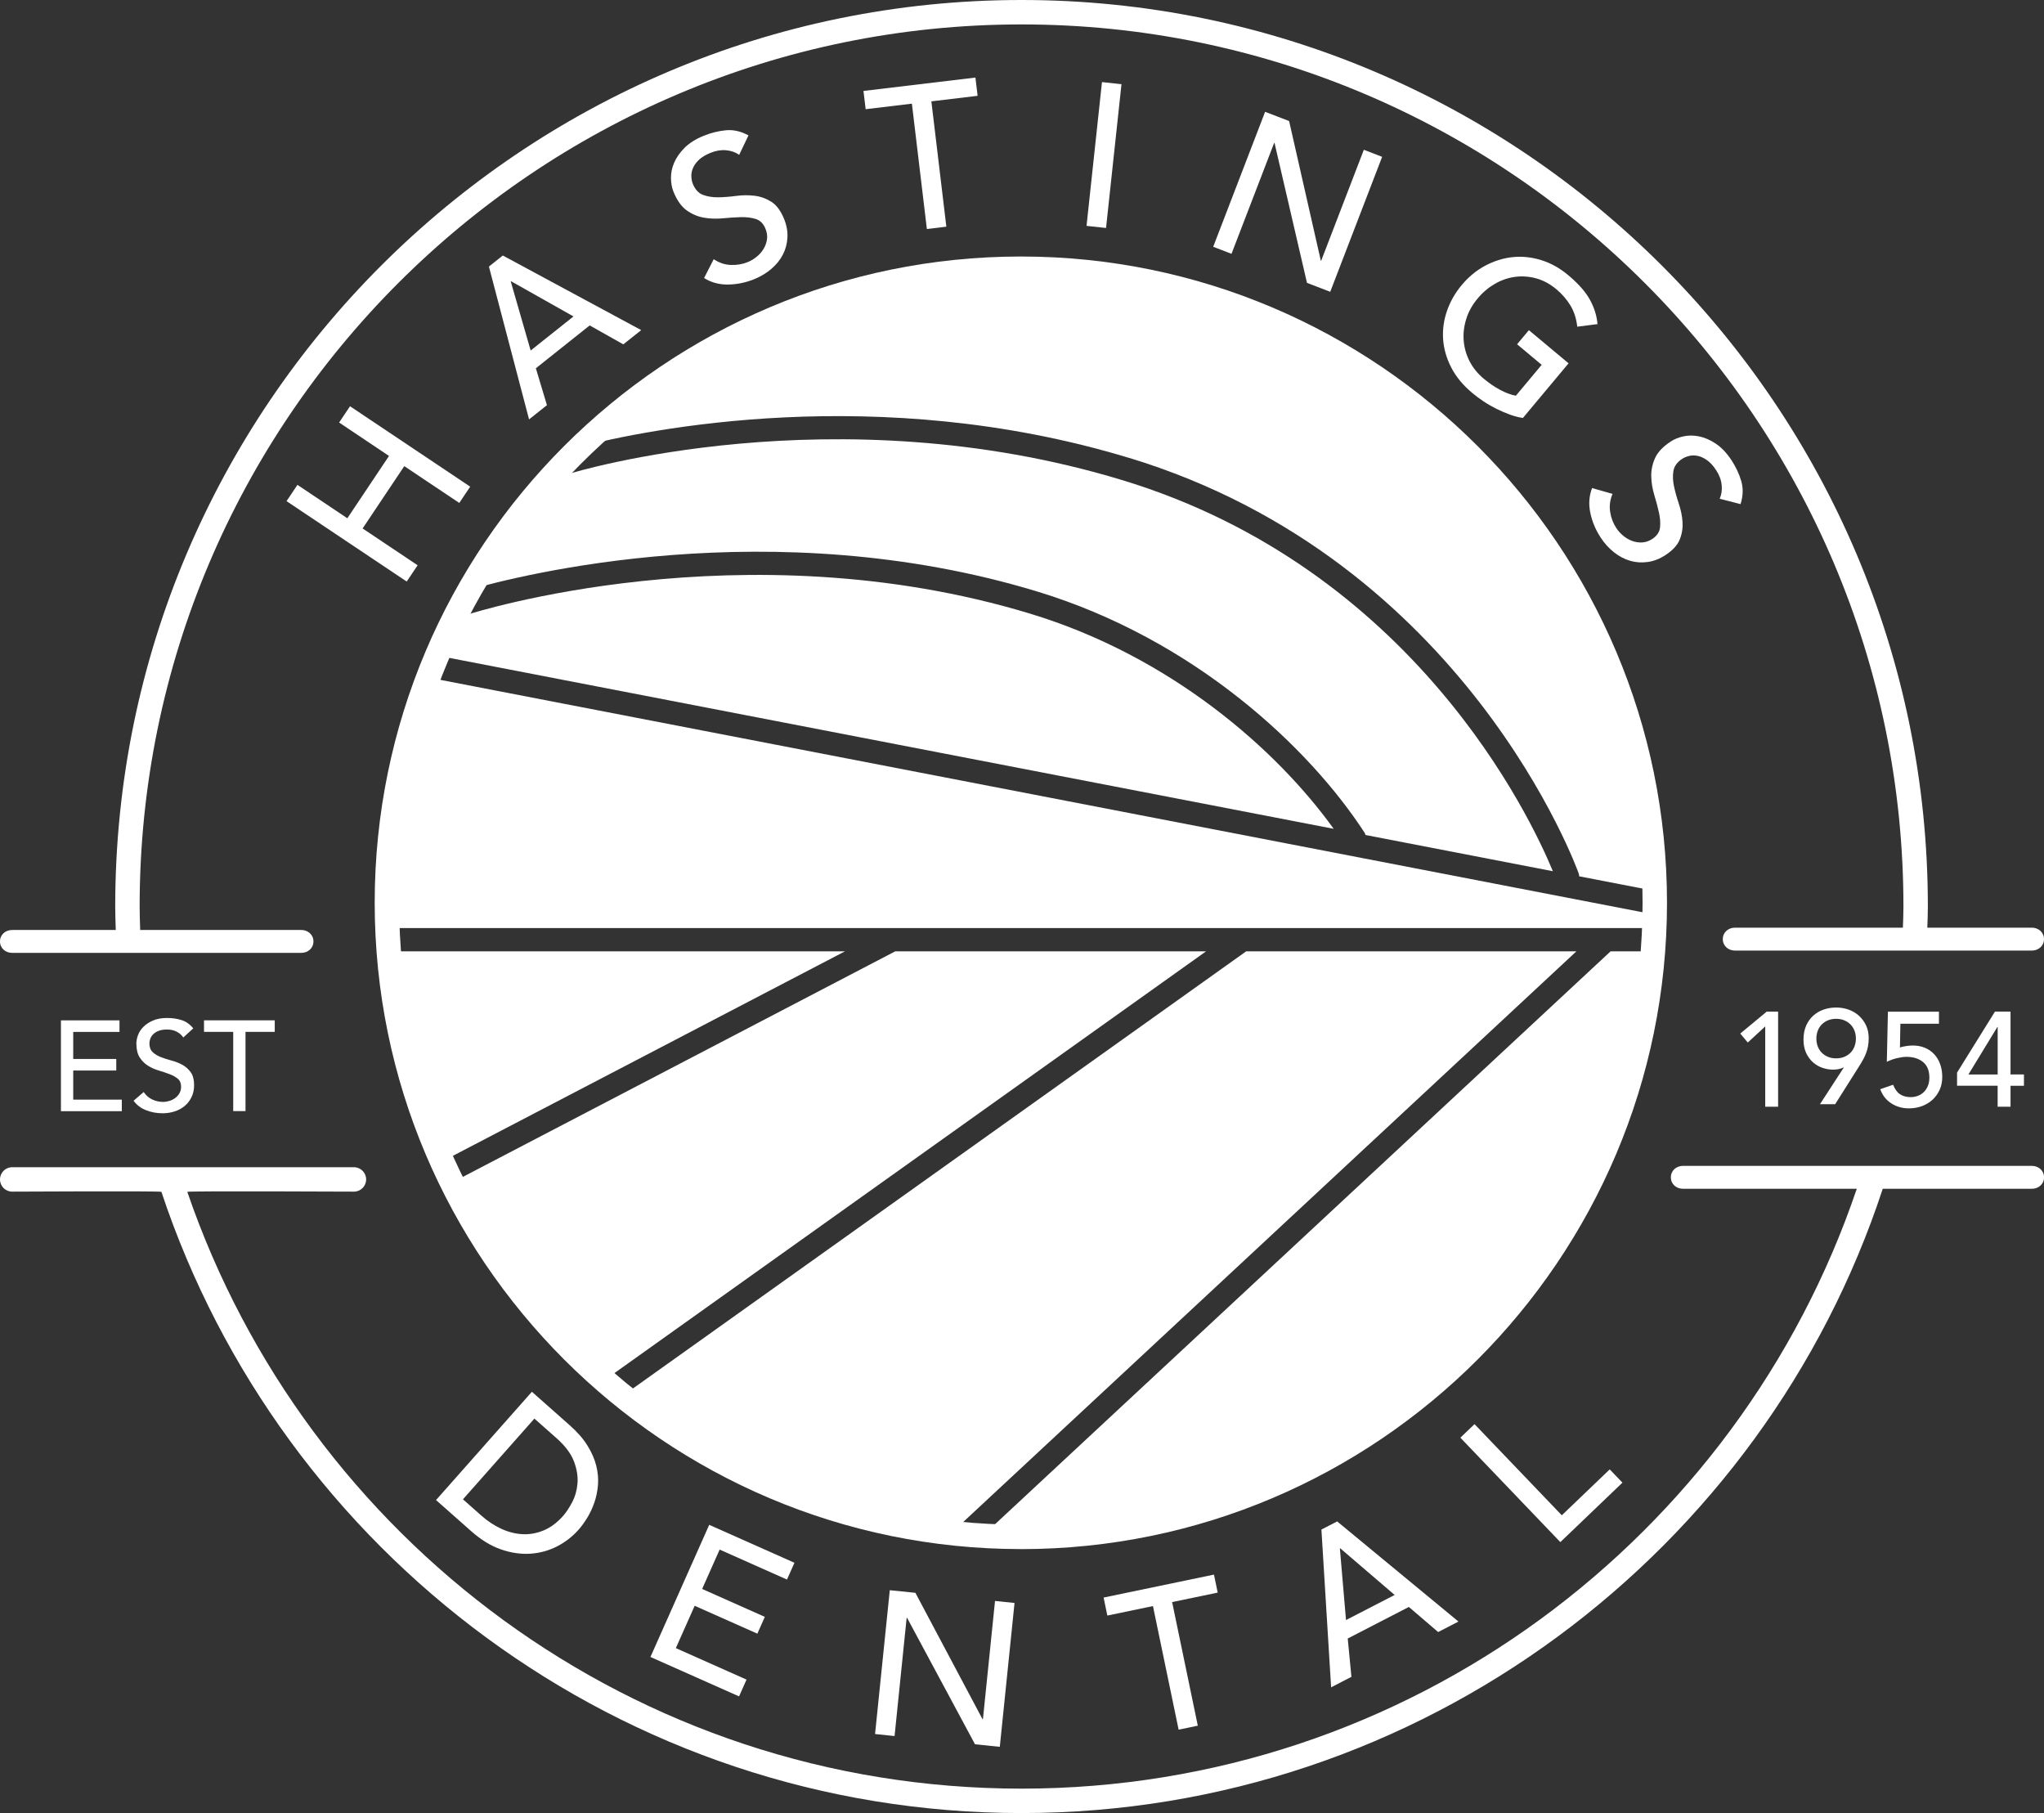
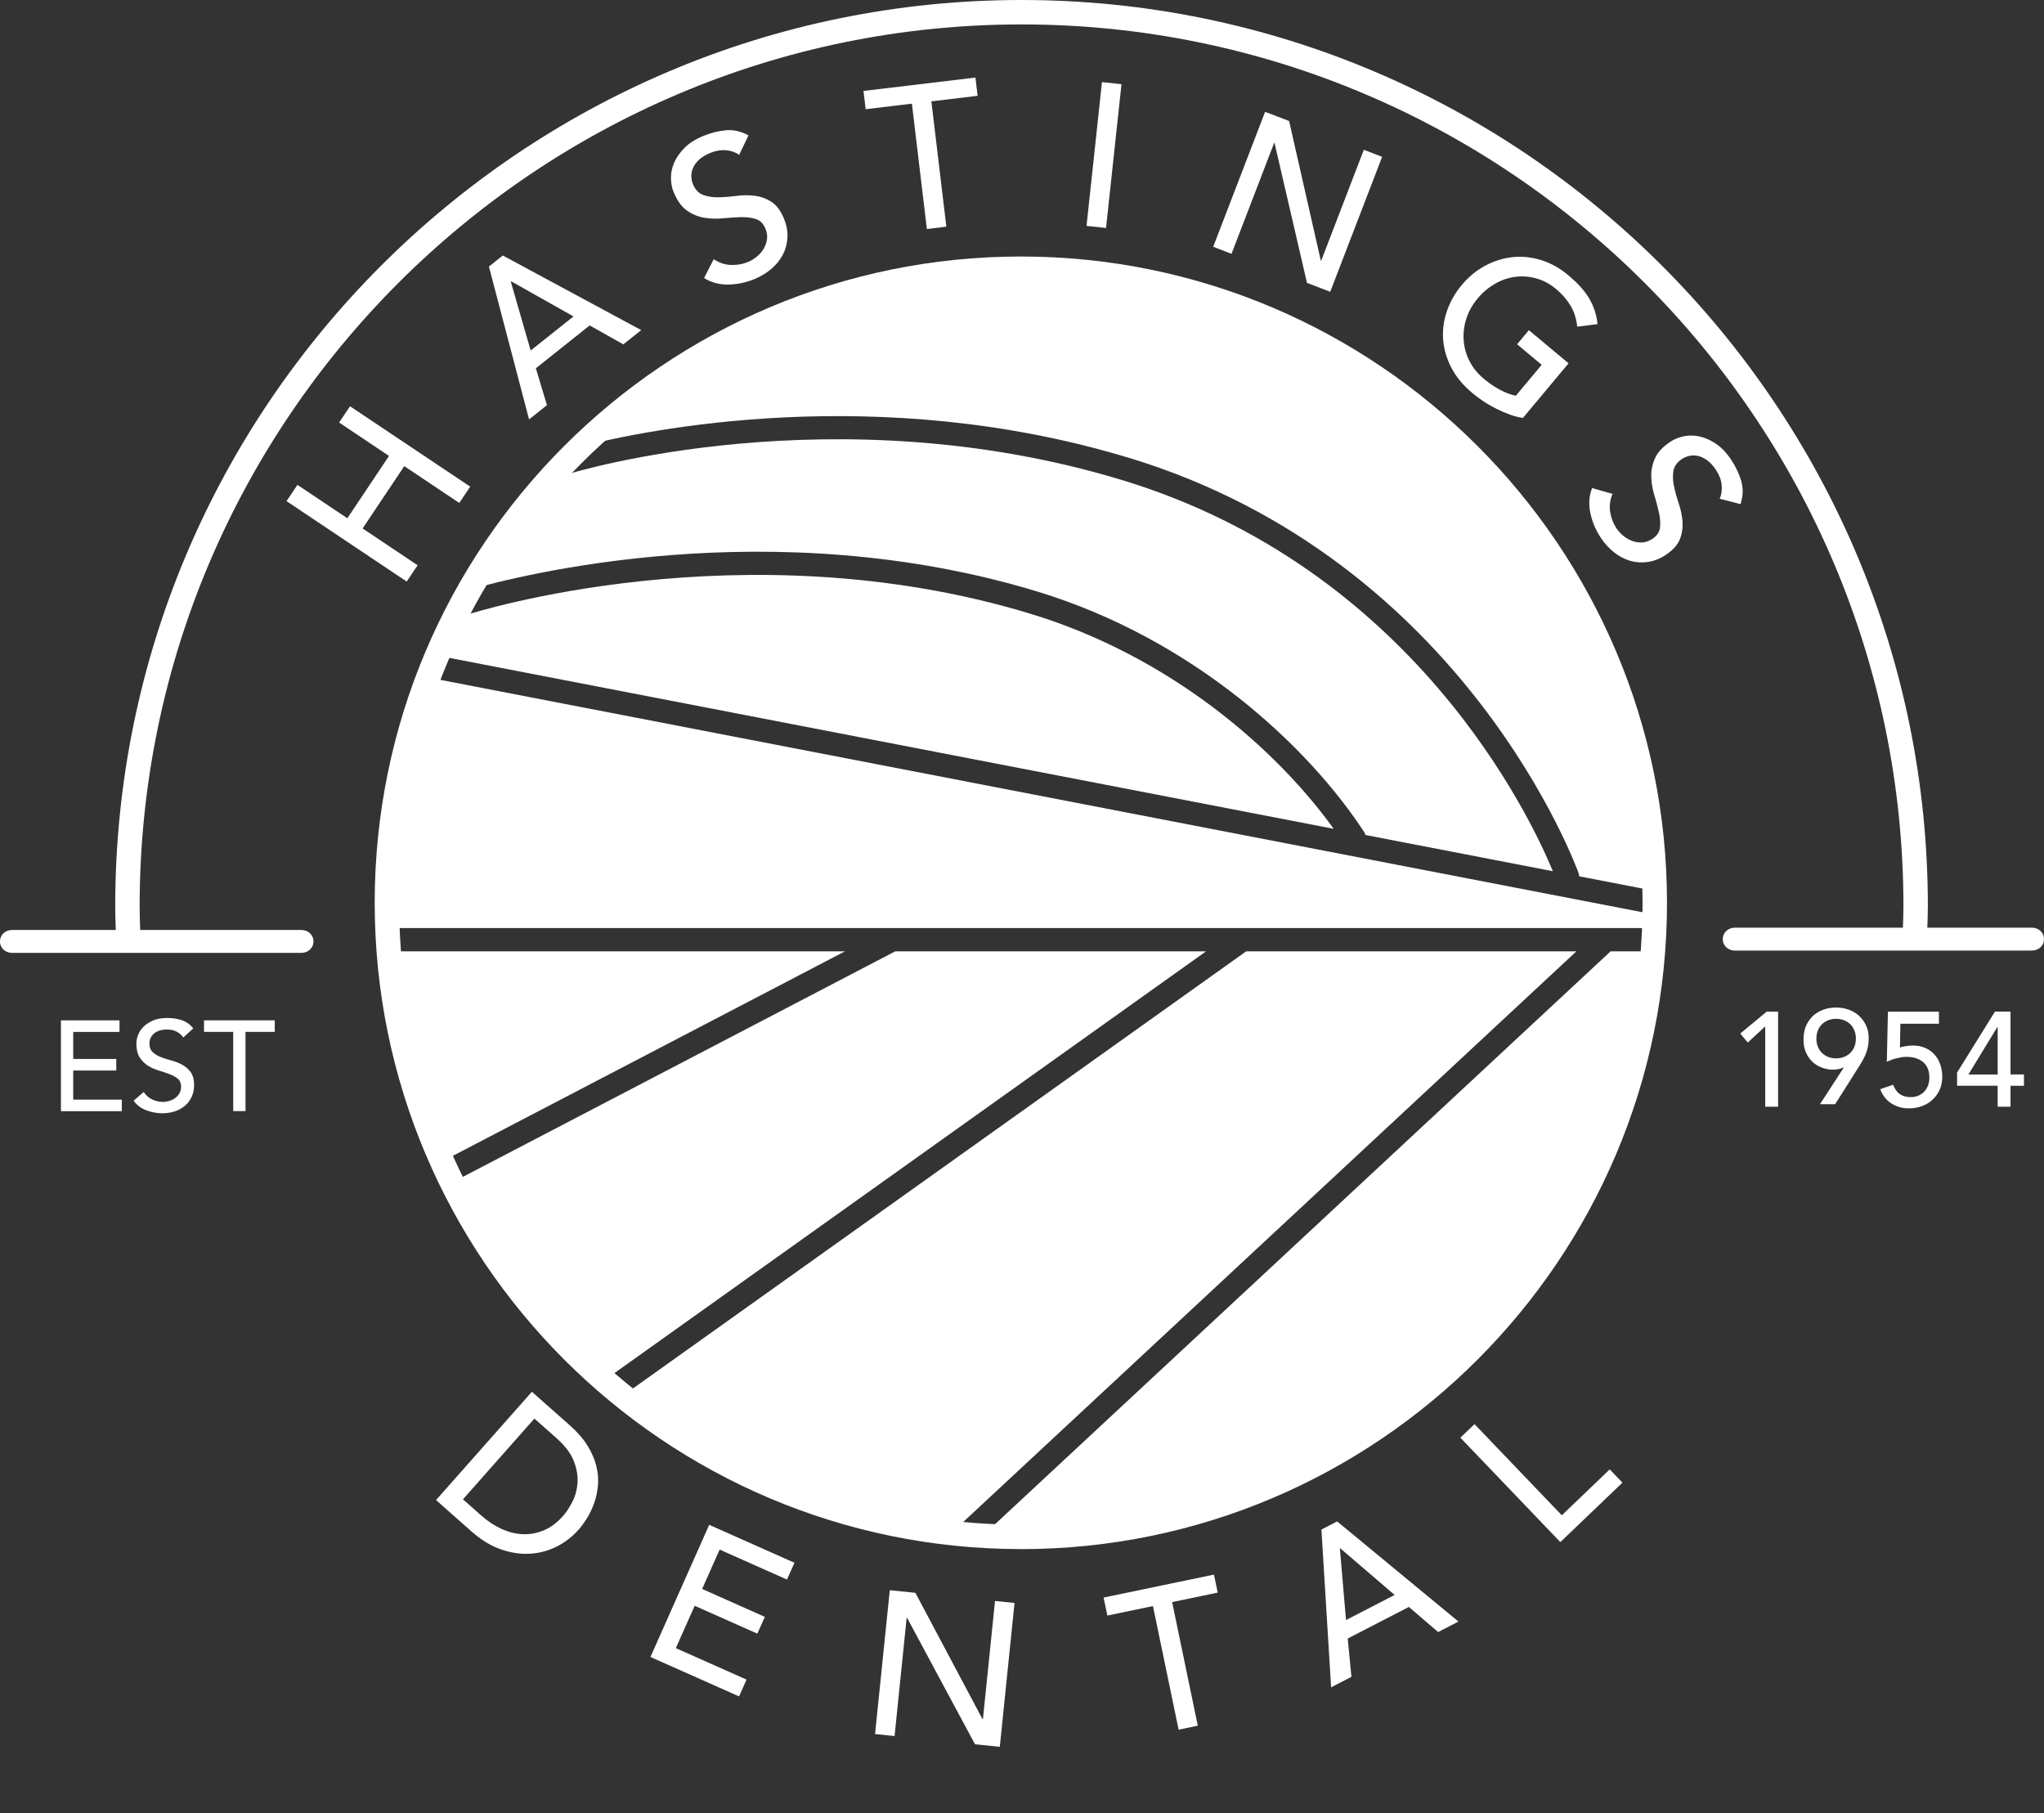
<svg xmlns="http://www.w3.org/2000/svg" version="1.1" viewBox="0 0 487.14 432">
  <rect x="0" y="0" width="487.14" height="432" fill="#333333" stroke="none" />
  <defs>
    <style>
      .cls-1, .cls-2 {
        fill: #fff;
      }

      .cls-2 {
        stroke: #fff;
        stroke-linecap: round;
        stroke-linejoin: round;
        stroke-width: 5.55px;
      }
    </style>
  </defs>
  <g>
    <g id="Layer_1">
      <path class="cls-1" d="M317.86,197.5c-13.53-18.82-38.75-41.1-72.38-51.29-68.52-20.76-133.33-.01-133.97.2-.91.3-1.87.1-2.57-.45-1.72,3.34-3.33,6.75-4.8,10.23l213.73,41.3Z" />
      <path class="cls-1" d="M268.96,109.06c80.49,24.39,107.06,98.38,107.31,99.13.07.2.06.41.08.61l17.98,3.48c-1.51-82.13-68.55-148.25-151.05-148.25-40.75,0-77.72,16.14-104.89,42.36,15.37-3.92,70.67-15.47,130.56,2.68Z" />
      <path class="cls-1" d="M325.44,198.96l44.65,8.63c-5.23-12.67-33.1-72.12-102.73-93.22-68.6-20.79-130.88-1.74-131.51-1.54-1.1.34-2.25-.03-2.95-.85-8.06,8.63-15.13,18.19-21.01,28.53,11.87-3.41,71.97-18.76,135.2.4,37.45,11.35,64.92,37.16,78.14,57.53.11.17.14.35.21.53Z" />
      <g>
        <path class="cls-1" d="M92.68,226.68c1.35,17.84,5.8,34.81,12.8,50.38.25-.36.57-.67.99-.89l94.91-49.49h-108.7Z" />
        <path class="cls-1" d="M229.21,365.54l-1.28-1.37,147.77-137.49h-78.7l-148.65,105.94c22.52,18.22,50.37,30.1,80.86,32.92Z" />
        <path class="cls-1" d="M383.85,226.68l-149.65,139.24c3.01.18,6.04.28,9.1.28,79.55,0,144.71-61.48,150.62-139.52h-10.07Z" />
        <path class="cls-1" d="M144.55,328.52l142.89-101.84h-74.08l-104.33,54.41c-.41.21-.85.32-1.28.32-.08,0-.16-.03-.24-.03,9.34,19.11,22.59,35.95,38.71,49.49l-1.67-2.34Z" />
      </g>
      <path class="cls-1" d="M92.47,221.13h301.66s.07,0,.11.01c.04-1.09.08-2.17.1-3.26-.16,0-.32-.02-.48-.05l-291.32-56.3c-.17-.03-.33-.08-.48-.14-6.35,16.69-9.84,34.8-9.84,53.72,0,2.84.1,5.65.26,8.45v-2.43Z" />
      <path class="cls-2" d="M110.64,143.77" />
      <path class="cls-1" d="M243.3,369.11c-84.91,0-154-69.08-154-154S158.38,61.12,243.3,61.12s153.99,69.08,153.99,154-69.08,154-153.99,154ZM243.3,66.94c-81.7,0-148.18,66.47-148.18,148.18s66.47,148.18,148.18,148.18,148.17-66.47,148.17-148.18-66.47-148.18-148.17-148.18Z" />
      <g>
        <path class="cls-1" d="M68.29,119.41l2.6-3.88,11.89,7.96,9.93-14.85-11.89-7.96,2.6-3.88,28.64,19.16-2.6,3.88-13.11-8.77-9.93,14.85,13.11,8.77-2.6,3.88-28.64-19.16Z" />
        <path class="cls-1" d="M116.52,63.52l3.31-2.64,32.99,17.78-4.27,3.39-8.01-4.51-12.83,10.21,2.64,8.79-4.26,3.39-9.57-36.42ZM136.68,75.4l-14.87-8.38-.08.06,4.74,16.44,10.21-8.12Z" />
        <path class="cls-1" d="M170.1,61.76c1.26.85,2.61,1.31,4.05,1.37s2.81-.17,4.1-.7c.72-.29,1.41-.71,2.07-1.24s1.21-1.15,1.64-1.85c.43-.7.71-1.46.83-2.28s0-1.67-.35-2.54c-.5-1.23-1.27-2.01-2.32-2.34s-2.23-.47-3.57-.44c-1.34.04-2.77.13-4.3.28-1.53.15-3.02.1-4.47-.15-1.45-.25-2.82-.82-4.09-1.72-1.28-.9-2.34-2.39-3.18-4.46-.38-.93-.58-2-.6-3.22-.02-1.22.22-2.44.74-3.66.52-1.23,1.34-2.41,2.47-3.56,1.13-1.14,2.65-2.11,4.58-2.89,1.74-.71,3.51-1.15,5.3-1.32s3.58.24,5.38,1.22l-2.21,4.63c-.88-.62-1.92-.98-3.13-1.09-1.2-.11-2.43.1-3.69.61-1.2.49-2.14,1.06-2.8,1.69-.67.64-1.14,1.31-1.42,2-.28.69-.4,1.36-.36,2.01.04.65.15,1.22.35,1.7.55,1.35,1.36,2.23,2.44,2.63s2.28.59,3.62.57,2.77-.13,4.28-.33c1.51-.2,2.98-.21,4.4-.03,1.42.17,2.74.65,3.97,1.43,1.23.78,2.23,2.13,3.02,4.05.63,1.53.9,3.03.81,4.5-.08,1.47-.45,2.83-1.1,4.07-.65,1.25-1.56,2.37-2.73,3.37-1.17,1-2.52,1.81-4.05,2.44-2.04.83-4.13,1.26-6.25,1.29-2.13.03-4.04-.49-5.73-1.55l2.31-4.52Z" />
        <path class="cls-1" d="M217.33,24.7l-11.02,1.32-.52-4.35,26.68-3.19.52,4.35-11.02,1.32,3.57,29.86-4.64.56-3.57-29.86Z" />
        <path class="cls-1" d="M262.63,19.56l4.65.5-3.68,34.26-4.65-.5,3.68-34.26Z" />
        <path class="cls-1" d="M301.51,26.64l5.72,2.2,7.55,33.25.09.04,10.17-26.44,4.36,1.68-12.37,32.16-5.54-2.13-7.73-33.32-.09-.04-10.17,26.44-4.36-1.68,12.37-32.16Z" />
        <path class="cls-1" d="M373.84,86.56l-10.89,13.03c-.98-.14-2.01-.41-3.08-.79-1.07-.39-2.14-.85-3.2-1.37-1.06-.53-2.09-1.12-3.08-1.78s-1.89-1.32-2.68-1.99c-2.24-1.87-3.93-3.91-5.06-6.13-1.13-2.21-1.77-4.46-1.92-6.74-.15-2.28.16-4.52.93-6.73.77-2.21,1.93-4.25,3.49-6.12,1.64-1.97,3.51-3.51,5.61-4.63,2.1-1.12,4.27-1.8,6.52-2.04,2.25-.24,4.51,0,6.8.7,2.29.7,4.44,1.9,6.45,3.58,2.44,2.04,4.18,4.01,5.21,5.91s1.63,3.82,1.78,5.77l-4.82.61c-.22-1.96-.77-3.66-1.65-5.09-.88-1.43-1.99-2.71-3.33-3.83-1.52-1.27-3.12-2.13-4.81-2.59-1.69-.46-3.36-.58-5.03-.36-1.66.22-3.27.77-4.81,1.66s-2.92,2.05-4.12,3.5c-1.25,1.49-2.15,3.1-2.69,4.82-.55,1.72-.76,3.44-.63,5.15.13,1.72.59,3.36,1.39,4.94.8,1.57,1.93,2.98,3.4,4.2,1.27,1.06,2.57,1.95,3.9,2.66,1.33.71,2.58,1.17,3.75,1.39l6.15-7.36-5.86-4.9,2.81-3.36,9.45,7.89Z" />
        <path class="cls-1" d="M384.3,117.71c-.59,1.4-.78,2.81-.56,4.24.22,1.43.71,2.73,1.48,3.89.43.65.97,1.25,1.61,1.79s1.36.96,2.13,1.25,1.57.41,2.4.37c.83-.04,1.64-.32,2.42-.83,1.11-.73,1.73-1.64,1.85-2.73.12-1.09.03-2.28-.26-3.58-.29-1.3-.66-2.69-1.11-4.17-.44-1.48-.69-2.95-.72-4.42-.04-1.47.26-2.92.9-4.35.63-1.43,1.89-2.75,3.76-3.98.84-.55,1.85-.96,3.04-1.22,1.19-.26,2.43-.25,3.74.02s2.62.85,3.96,1.74c1.34.89,2.58,2.2,3.72,3.93,1.03,1.57,1.81,3.22,2.32,4.94.51,1.72.46,3.56-.16,5.52l-4.97-1.28c.44-.99.59-2.08.47-3.28s-.56-2.37-1.31-3.51c-.71-1.09-1.45-1.89-2.21-2.42-.76-.53-1.5-.87-2.23-1.01-.73-.14-1.41-.13-2.04.03s-1.16.39-1.6.67c-1.22.8-1.92,1.77-2.11,2.9-.19,1.13-.14,2.35.14,3.66s.66,2.69,1.15,4.14c.48,1.45.78,2.88.88,4.31.1,1.43-.11,2.82-.64,4.17-.53,1.36-1.66,2.6-3.39,3.74-1.38.91-2.8,1.47-4.26,1.67-1.46.2-2.86.11-4.21-.29-1.35-.4-2.63-1.07-3.83-2.02-1.21-.95-2.27-2.12-3.17-3.5-1.21-1.84-2.04-3.81-2.47-5.89-.44-2.08-.3-4.06.42-5.92l4.88,1.4Z" />
      </g>
      <g>
        <path class="cls-1" d="M126.77,331.63l9,7.97c1.82,1.61,3.24,3.23,4.24,4.86,1.01,1.63,1.71,3.23,2.1,4.82.39,1.59.53,3.12.4,4.61-.13,1.49-.42,2.88-.87,4.17-.45,1.29-1.01,2.49-1.68,3.58-.67,1.1-1.36,2.05-2.07,2.85-1.46,1.65-3.18,2.98-5.15,3.99-1.97,1-4.09,1.58-6.34,1.73-2.26.15-4.59-.19-6.99-1.02-2.41-.83-4.76-2.27-7.07-4.31l-8.42-7.45,22.84-25.8ZM110.33,357.25l4.41,3.9c1.48,1.31,3.06,2.35,4.74,3.13,1.68.77,3.37,1.2,5.08,1.28,1.7.08,3.38-.22,5.03-.91,1.65-.69,3.18-1.83,4.6-3.43.73-.82,1.45-1.91,2.16-3.25s1.14-2.84,1.28-4.49c.14-1.65-.14-3.4-.84-5.26-.7-1.85-2.09-3.71-4.18-5.56l-5.25-4.64-17.03,19.24Z" />
        <path class="cls-1" d="M169.02,363.33l20.32,9.04-1.78,4-16.05-7.14-4.17,9.38,14.94,6.65-1.78,4-14.94-6.64-4.49,10.09,16.85,7.5-1.78,4-21.12-9.39,14-31.48Z" />
        <path class="cls-1" d="M212.06,378.91l6.1.62,16,30.11h.1s2.88-28.17,2.88-28.17l4.65.48-3.51,34.28-5.91-.61-16.19-30.13h-.1s-2.88,28.17-2.88,28.17l-4.65-.48,3.51-34.28Z" />
-         <path class="cls-1" d="M274.77,382.69l-10.86,2.26-.89-4.29,26.3-5.47.89,4.29-10.86,2.26,6.12,29.45-4.57.95-6.12-29.45Z" />
+         <path class="cls-1" d="M274.77,382.69l-10.86,2.26-.89-4.29,26.3-5.47.89,4.29-10.86,2.26,6.12,29.45-4.57.95-6.12-29.45" />
        <path class="cls-1" d="M314.92,364.46l3.76-1.94,28.91,23.86-4.84,2.5-6.98-5.98-14.57,7.52.88,9.13-4.84,2.5-2.31-37.58ZM332.38,380.04l-12.96-11.11-.09.04,1.46,17.05,11.59-5.98Z" />
        <path class="cls-1" d="M348.04,342.57l3.38-3.23,20.8,21.72,11.42-10.94,3.03,3.16-14.8,14.17-23.83-24.89Z" />
      </g>
      <path class="cls-1" d="M14.52,243.13h13.96v2.75h-11.03v6.45h10.26v2.75h-10.26v6.94h11.58v2.75h-14.51v-21.63Z" />
      <path class="cls-1" d="M34.27,260.23c.53.79,1.21,1.38,2.03,1.76.82.38,1.68.57,2.55.57.49,0,.99-.08,1.5-.23s.97-.38,1.39-.69c.42-.31.76-.68,1.02-1.13.26-.45.4-.97.4-1.56,0-.83-.26-1.47-.79-1.91-.53-.44-1.19-.8-1.97-1.1-.78-.3-1.64-.58-2.57-.86s-1.78-.66-2.57-1.15c-.78-.49-1.44-1.15-1.97-1.97-.53-.82-.79-1.94-.79-3.35,0-.63.14-1.3.41-2.02.27-.71.71-1.36,1.3-1.95.59-.59,1.35-1.09,2.28-1.48.93-.4,2.04-.6,3.34-.6,1.18,0,2.31.16,3.39.49,1.08.33,2.03.99,2.84,1.99l-2.38,2.17c-.37-.57-.89-1.03-1.56-1.38-.67-.35-1.43-.52-2.29-.52s-1.49.11-2.03.32c-.54.21-.97.49-1.3.82-.33.34-.56.7-.69,1.08-.13.39-.2.74-.2,1.07,0,.92.26,1.62.79,2.11.53.49,1.19.89,1.97,1.19.78.3,1.64.58,2.56.82.93.24,1.78.59,2.57,1.02.78.44,1.44,1.03,1.97,1.77.53.74.79,1.77.79,3.07,0,1.04-.2,1.98-.6,2.81-.4.84-.93,1.54-1.61,2.11-.67.57-1.47,1.01-2.38,1.31s-1.89.46-2.93.46c-1.39,0-2.7-.25-3.94-.73-1.24-.49-2.23-1.24-2.96-2.26l2.41-2.08Z" />
      <path class="cls-1" d="M55.59,245.87h-6.97v-2.75h16.86v2.75h-6.97v18.88h-2.93v-18.88Z" />
      <path class="cls-1" d="M420.7,244.57l-4.16,3.84-1.79-2.14,6.3-5.22h2.72v22.66h-3.07v-19.14Z" />
      <path class="cls-1" d="M439.47,254.36h-.13c-.7.34-1.54.51-2.5.51-.81,0-1.63-.14-2.47-.42-.83-.28-1.58-.71-2.26-1.3-.67-.59-1.22-1.33-1.65-2.24-.43-.91-.64-1.98-.64-3.22s.21-2.33.62-3.28c.42-.95.98-1.74,1.68-2.38.7-.64,1.52-1.13,2.46-1.46s1.94-.5,3.01-.5,2.07.17,3.01.51c.94.34,1.76.83,2.46,1.47s1.26,1.41,1.68,2.3c.42.9.62,1.9.62,3.01,0,.7-.05,1.34-.16,1.92-.11.58-.26,1.13-.46,1.65-.2.52-.44,1.04-.72,1.55s-.59,1.04-.93,1.57l-5.73,9.06h-3.62l5.7-8.77ZM442.31,247.47c0-.68-.11-1.31-.34-1.89s-.54-1.07-.96-1.49-.91-.74-1.49-.98c-.58-.23-1.22-.35-1.92-.35s-1.34.12-1.92.35-1.07.56-1.49.98c-.42.42-.74.91-.96,1.49-.22.58-.34,1.21-.34,1.89s.11,1.31.34,1.89c.22.58.54,1.07.96,1.49.42.42.91.74,1.49.98.58.24,1.22.35,1.92.35s1.35-.12,1.92-.35c.57-.23,1.07-.56,1.49-.98s.74-.91.96-1.49.34-1.21.34-1.89Z" />
      <path class="cls-1" d="M462.1,243.93h-9.19l-.1,5.67c.15-.06.36-.13.64-.19.28-.06.56-.12.85-.16.29-.04.57-.07.85-.1.28-.02.51-.03.7-.03,1.07,0,2.03.18,2.9.54.86.36,1.61.87,2.22,1.54.62.66,1.09,1.45,1.42,2.37.33.92.5,1.93.5,3.04s-.21,2.16-.62,3.07c-.42.92-.99,1.71-1.71,2.37s-1.57,1.17-2.53,1.52c-.96.35-2,.53-3.1.53-1.54,0-2.92-.39-4.16-1.18-1.24-.79-2.12-1.92-2.66-3.39l3.07-1.06c.41,1.04.95,1.8,1.64,2.26s1.54.69,2.57.69c.6,0,1.17-.11,1.72-.32.55-.21,1.02-.52,1.41-.91s.71-.88.95-1.46c.23-.57.35-1.23.35-1.95,0-1.66-.51-2.91-1.52-3.73-1.01-.82-2.33-1.23-3.95-1.23-.58,0-1.31.1-2.19.3-.88.2-1.71.5-2.48.88l.26-11.94h12.16v2.88Z" />
      <path class="cls-1" d="M476.09,258.71h-9.67v-3.14l9.03-14.53h3.71v14.98h3.2v2.69h-3.2v4.99h-3.07v-4.99ZM476.09,244.7h-.06l-6.91,11.33h6.98v-11.33Z" />
      <g>
-         <path class="cls-1" d="M484.23,277.8h-83.11c-1.61,0-2.91,1.12-2.91,2.73s1.3,2.73,2.91,2.73h41.4c-28.12,83-106.69,142.93-199.06,142.93s-170.49-59.58-198.82-142.2c-.08-.24,39.71-.05,39.71-.05,1.61,0,2.91-1.3,2.91-2.91s-1.3-2.91-2.91-2.91H2.91c-1.61,0-2.91,1.3-2.91,2.91s1.3,2.91,2.91,2.91c0,0,35.48-.19,35.56.05,28.56,85.89,109.64,148.02,205,148.02s176.9-62.48,205.24-148.75h35.53c1.61,0,2.91-1.12,2.91-2.73s-1.3-2.73-2.91-2.73Z" />
        <path class="cls-1" d="M2.91,227.05h68.88c1.61,0,2.91-1.12,2.91-2.73s-1.3-2.73-2.91-2.73h-38.38c-.06-1.68-.13-3.9-.13-5.59C33.28,100.11,127.57,5.82,243.46,5.82s210.18,94.29,210.18,210.18c0,1.69-.07,3.36-.13,5.04h-40.01c-1.61,0-2.91,1.12-2.91,2.73s1.3,2.73,2.91,2.73h70.73c1.61,0,2.91-1.12,2.91-2.73s-1.3-2.73-2.91-2.73h-24.9c.06-1.68.13-3.35.13-5.04C459.46,96.9,362.57,0,243.46,0S27.46,96.9,27.46,216c0,1.69.07,3.92.13,5.59H2.91c-1.61,0-2.91,1.12-2.91,2.73s1.3,2.73,2.91,2.73Z" />
      </g>
    </g>
  </g>
</svg>